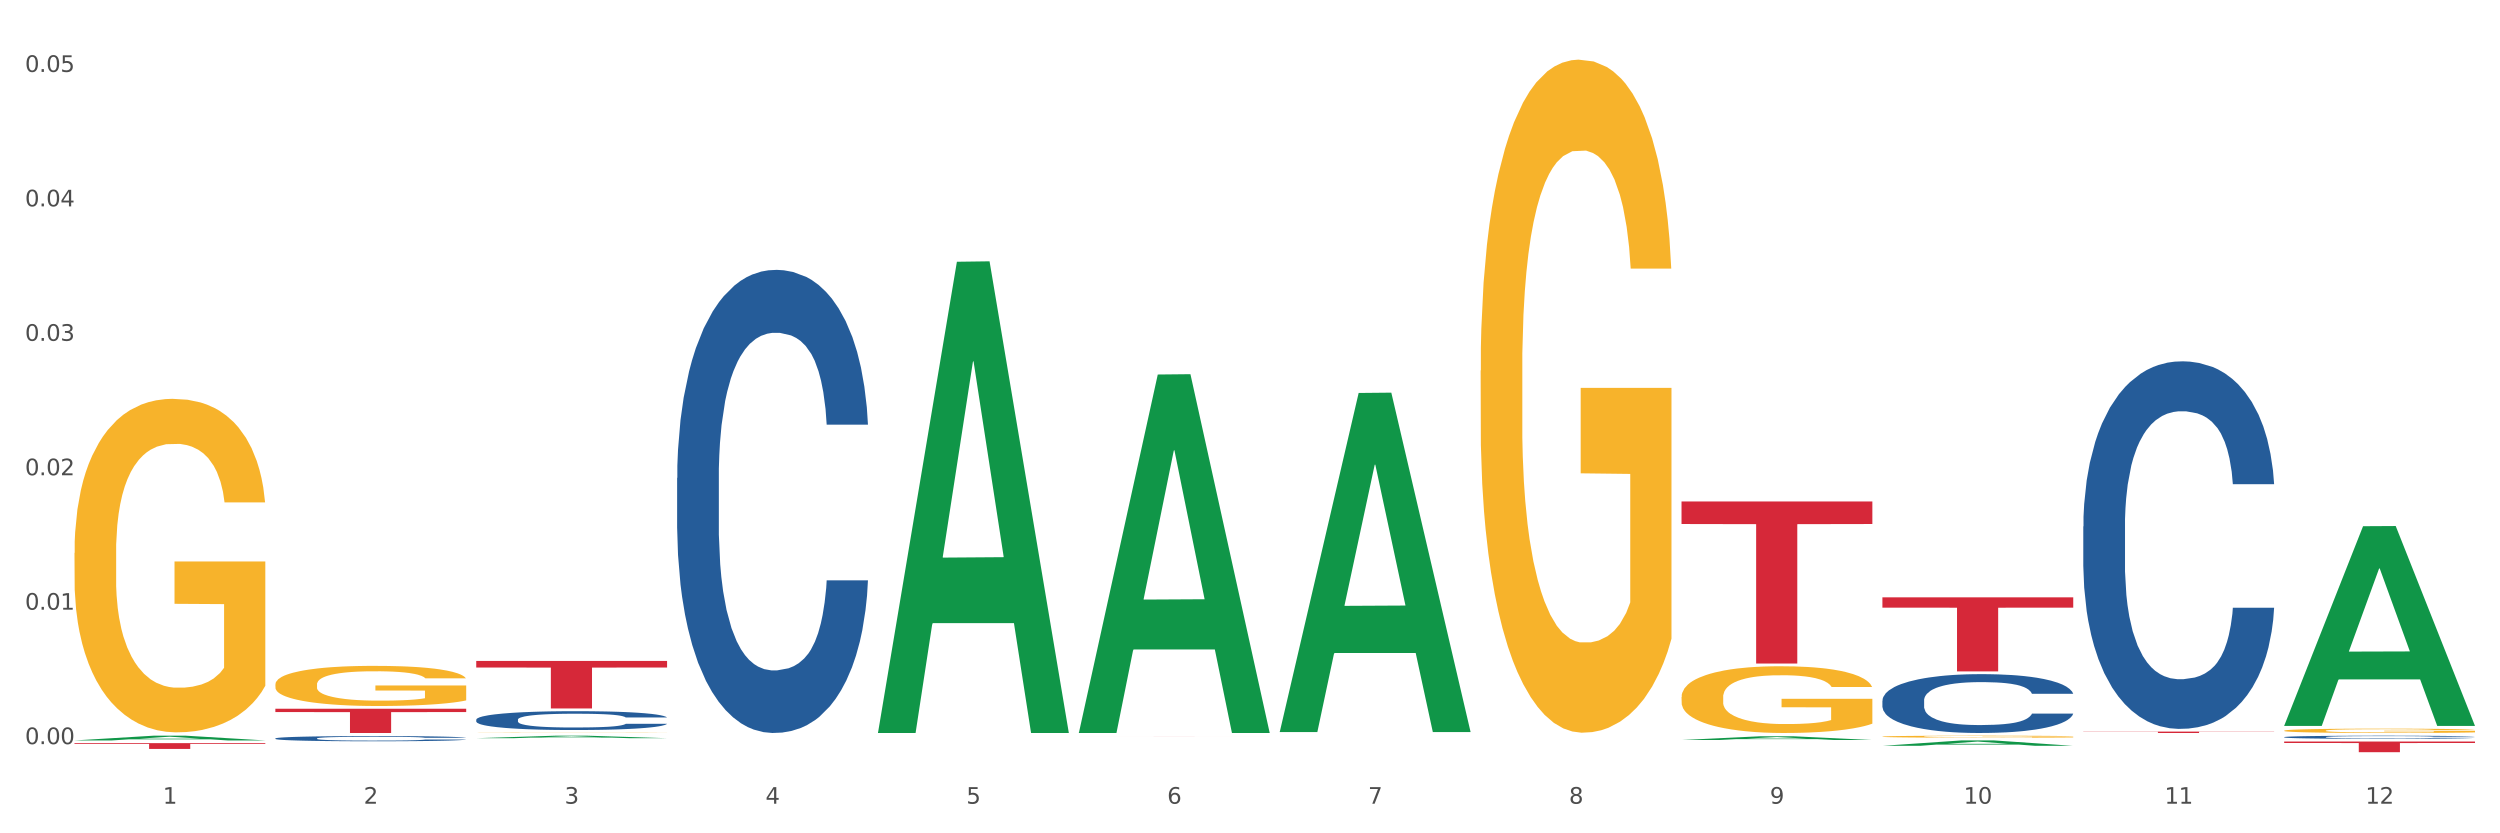
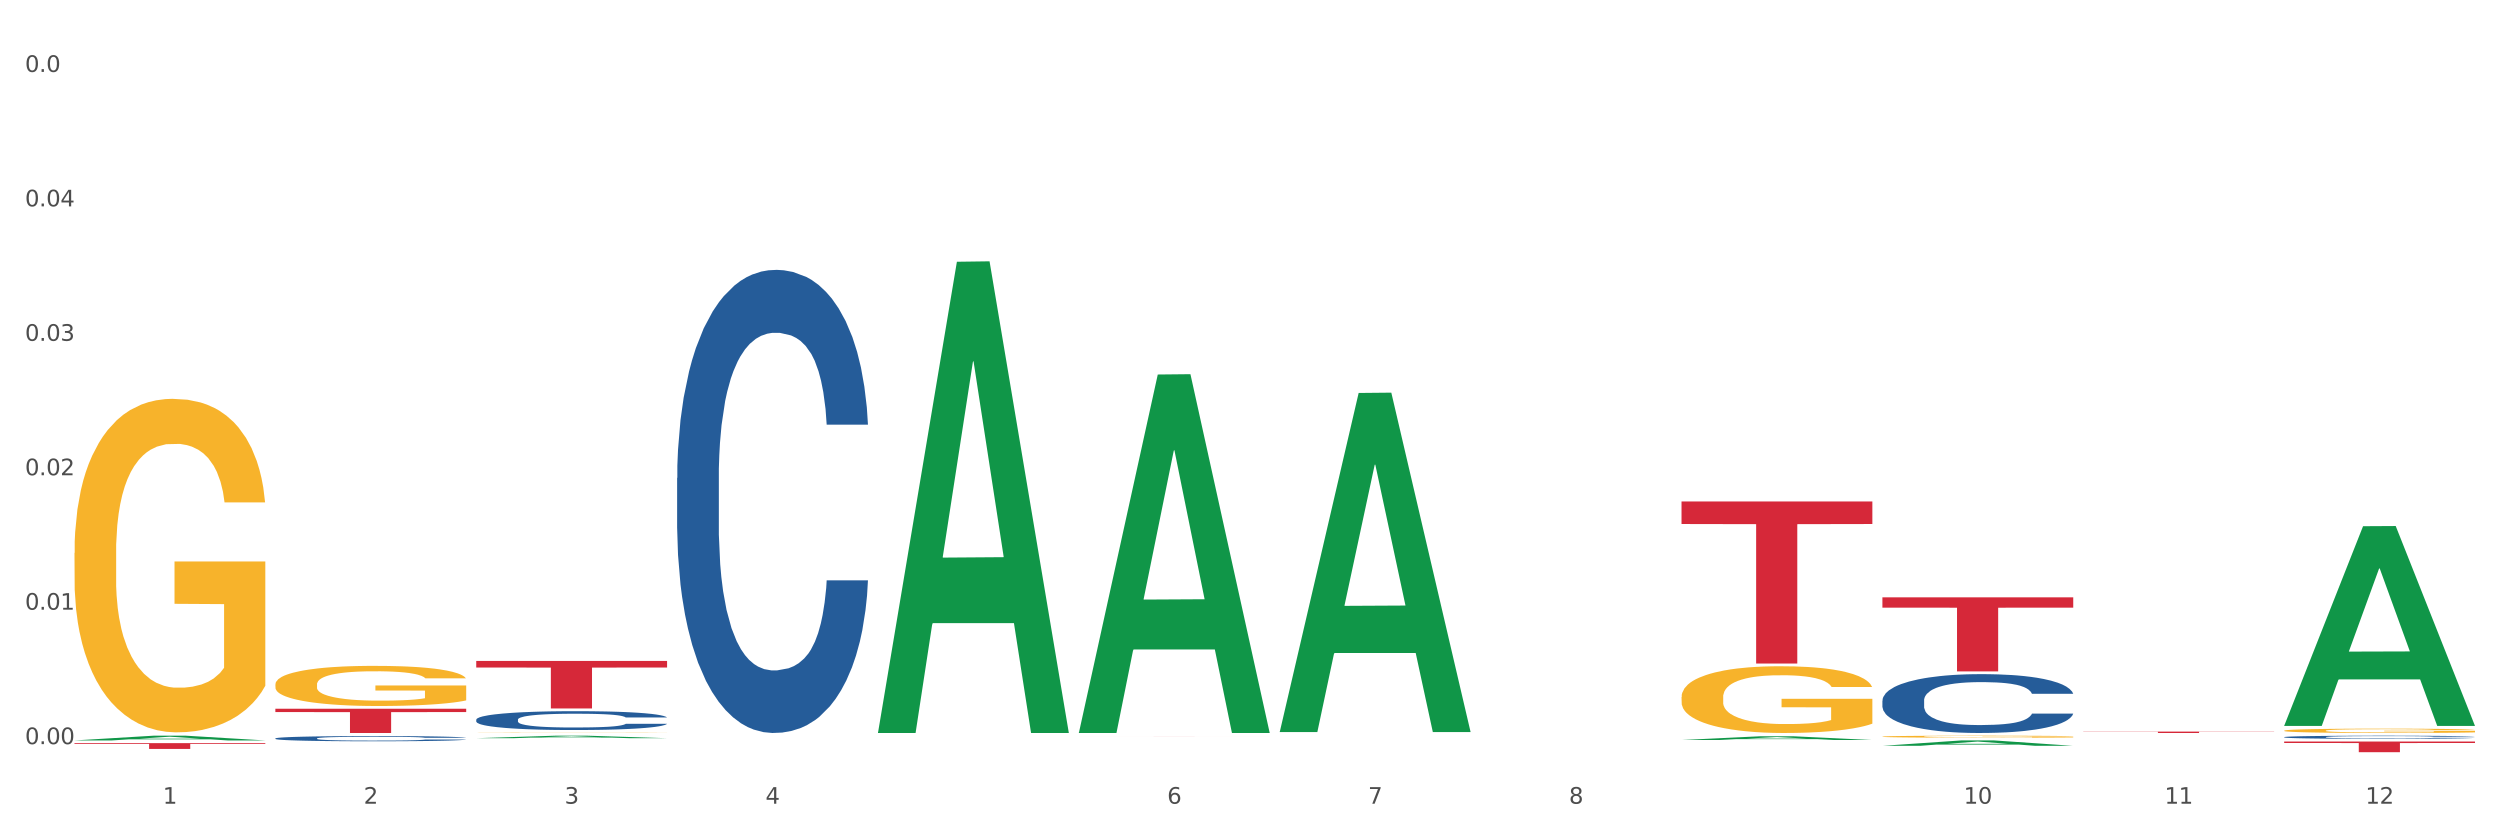
<svg xmlns="http://www.w3.org/2000/svg" xmlns:xlink="http://www.w3.org/1999/xlink" width="1080pt" height="360pt" viewBox="0 0 1080 360" version="1.1">
  <rect x="0" y="0" width="1080" height="360" fill="#333333" stroke="none" />
  <defs>
    <style type="text/css">*{stroke-linejoin: round; stroke-linecap: butt}</style>
  </defs>
  <g id="figure_1">
    <g id="patch_1">
      <path d="M 0 360  L 1080 360  L 1080 0  L 0 0  z " style="fill: #ffffff; stroke: #ffffff; stroke-linejoin: miter" />
    </g>
    <g id="axes_1">
      <g id="matplotlib.axis_1">
        <g id="xtick_1">
          <g id="text_1">
            <g style="fill: #4d4d4d" transform="translate(70.342 347.204) scale(0.096 -0.096)">
              <defs>
                <path id="DejaVuSans-31" d="M 794 531  L 1825 531  L 1825 4091  L 703 3866  L 703 4441  L 1819 4666  L 2450 4666  L 2450 531  L 3481 531  L 3481 0  L 794 0  L 794 531  z " transform="scale(0.016)" />
              </defs>
              <use xlink:href="#DejaVuSans-31" />
            </g>
          </g>
        </g>
        <g id="xtick_2">
          <g id="text_2">
            <g style="fill: #4d4d4d" transform="translate(157.122 347.204) scale(0.096 -0.096)">
              <defs>
                <path id="DejaVuSans-32" d="M 1228 531  L 3431 531  L 3431 0  L 469 0  L 469 531  Q 828 903 1448 1529  Q 2069 2156 2228 2338  Q 2531 2678 2651 2914  Q 2772 3150 2772 3378  Q 2772 3750 2511 3984  Q 2250 4219 1831 4219  Q 1534 4219 1204 4116  Q 875 4013 500 3803  L 500 4441  Q 881 4594 1212 4672  Q 1544 4750 1819 4750  Q 2544 4750 2975 4387  Q 3406 4025 3406 3419  Q 3406 3131 3298 2873  Q 3191 2616 2906 2266  Q 2828 2175 2409 1742  Q 1991 1309 1228 531  z " transform="scale(0.016)" />
              </defs>
              <use xlink:href="#DejaVuSans-32" />
            </g>
          </g>
        </g>
        <g id="xtick_3">
          <g id="text_3">
            <g style="fill: #4d4d4d" transform="translate(243.902 347.204) scale(0.096 -0.096)">
              <defs>
                <path id="DejaVuSans-33" d="M 2597 2516  Q 3050 2419 3304 2112  Q 3559 1806 3559 1356  Q 3559 666 3084 287  Q 2609 -91 1734 -91  Q 1441 -91 1130 -33  Q 819 25 488 141  L 488 750  Q 750 597 1062 519  Q 1375 441 1716 441  Q 2309 441 2620 675  Q 2931 909 2931 1356  Q 2931 1769 2642 2001  Q 2353 2234 1838 2234  L 1294 2234  L 1294 2753  L 1863 2753  Q 2328 2753 2575 2939  Q 2822 3125 2822 3475  Q 2822 3834 2567 4026  Q 2313 4219 1838 4219  Q 1578 4219 1281 4162  Q 984 4106 628 3988  L 628 4550  Q 988 4650 1302 4700  Q 1616 4750 1894 4750  Q 2613 4750 3031 4423  Q 3450 4097 3450 3541  Q 3450 3153 3228 2886  Q 3006 2619 2597 2516  z " transform="scale(0.016)" />
              </defs>
              <use xlink:href="#DejaVuSans-33" />
            </g>
          </g>
        </g>
        <g id="xtick_4">
          <g id="text_4">
            <g style="fill: #4d4d4d" transform="translate(330.683 347.204) scale(0.096 -0.096)">
              <defs>
                <path id="DejaVuSans-34" d="M 2419 4116  L 825 1625  L 2419 1625  L 2419 4116  z M 2253 4666  L 3047 4666  L 3047 1625  L 3713 1625  L 3713 1100  L 3047 1100  L 3047 0  L 2419 0  L 2419 1100  L 313 1100  L 313 1709  L 2253 4666  z " transform="scale(0.016)" />
              </defs>
              <use xlink:href="#DejaVuSans-34" />
            </g>
          </g>
        </g>
        <g id="xtick_5">
          <g id="text_5">
            <g style="fill: #4d4d4d" transform="translate(417.463 347.204) scale(0.096 -0.096)">
              <defs>
-                 <path id="DejaVuSans-35" d="M 691 4666  L 3169 4666  L 3169 4134  L 1269 4134  L 1269 2991  Q 1406 3038 1543 3061  Q 1681 3084 1819 3084  Q 2600 3084 3056 2656  Q 3513 2228 3513 1497  Q 3513 744 3044 326  Q 2575 -91 1722 -91  Q 1428 -91 1123 -41  Q 819 9 494 109  L 494 744  Q 775 591 1075 516  Q 1375 441 1709 441  Q 2250 441 2565 725  Q 2881 1009 2881 1497  Q 2881 1984 2565 2268  Q 2250 2553 1709 2553  Q 1456 2553 1204 2497  Q 953 2441 691 2322  L 691 4666  z " transform="scale(0.016)" />
-               </defs>
+                 </defs>
              <use xlink:href="#DejaVuSans-35" />
            </g>
          </g>
        </g>
        <g id="xtick_6">
          <g id="text_6">
            <g style="fill: #4d4d4d" transform="translate(504.243 347.204) scale(0.096 -0.096)">
              <defs>
                <path id="DejaVuSans-36" d="M 2113 2584  Q 1688 2584 1439 2293  Q 1191 2003 1191 1497  Q 1191 994 1439 701  Q 1688 409 2113 409  Q 2538 409 2786 701  Q 3034 994 3034 1497  Q 3034 2003 2786 2293  Q 2538 2584 2113 2584  z M 3366 4563  L 3366 3988  Q 3128 4100 2886 4159  Q 2644 4219 2406 4219  Q 1781 4219 1451 3797  Q 1122 3375 1075 2522  Q 1259 2794 1537 2939  Q 1816 3084 2150 3084  Q 2853 3084 3261 2657  Q 3669 2231 3669 1497  Q 3669 778 3244 343  Q 2819 -91 2113 -91  Q 1303 -91 875 529  Q 447 1150 447 2328  Q 447 3434 972 4092  Q 1497 4750 2381 4750  Q 2619 4750 2861 4703  Q 3103 4656 3366 4563  z " transform="scale(0.016)" />
              </defs>
              <use xlink:href="#DejaVuSans-36" />
            </g>
          </g>
        </g>
        <g id="xtick_7">
          <g id="text_7">
            <g style="fill: #4d4d4d" transform="translate(591.024 347.204) scale(0.096 -0.096)">
              <defs>
                <path id="DejaVuSans-37" d="M 525 4666  L 3525 4666  L 3525 4397  L 1831 0  L 1172 0  L 2766 4134  L 525 4134  L 525 4666  z " transform="scale(0.016)" />
              </defs>
              <use xlink:href="#DejaVuSans-37" />
            </g>
          </g>
        </g>
        <g id="xtick_8">
          <g id="text_8">
            <g style="fill: #4d4d4d" transform="translate(677.804 347.204) scale(0.096 -0.096)">
              <defs>
                <path id="DejaVuSans-38" d="M 2034 2216  Q 1584 2216 1326 1975  Q 1069 1734 1069 1313  Q 1069 891 1326 650  Q 1584 409 2034 409  Q 2484 409 2743 651  Q 3003 894 3003 1313  Q 3003 1734 2745 1975  Q 2488 2216 2034 2216  z M 1403 2484  Q 997 2584 770 2862  Q 544 3141 544 3541  Q 544 4100 942 4425  Q 1341 4750 2034 4750  Q 2731 4750 3128 4425  Q 3525 4100 3525 3541  Q 3525 3141 3298 2862  Q 3072 2584 2669 2484  Q 3125 2378 3379 2068  Q 3634 1759 3634 1313  Q 3634 634 3220 271  Q 2806 -91 2034 -91  Q 1263 -91 848 271  Q 434 634 434 1313  Q 434 1759 690 2068  Q 947 2378 1403 2484  z M 1172 3481  Q 1172 3119 1398 2916  Q 1625 2713 2034 2713  Q 2441 2713 2670 2916  Q 2900 3119 2900 3481  Q 2900 3844 2670 4047  Q 2441 4250 2034 4250  Q 1625 4250 1398 4047  Q 1172 3844 1172 3481  z " transform="scale(0.016)" />
              </defs>
              <use xlink:href="#DejaVuSans-38" />
            </g>
          </g>
        </g>
        <g id="xtick_9">
          <g id="text_9">
            <g style="fill: #4d4d4d" transform="translate(764.584 347.204) scale(0.096 -0.096)">
              <defs>
-                 <path id="DejaVuSans-39" d="M 703 97  L 703 672  Q 941 559 1184 500  Q 1428 441 1663 441  Q 2288 441 2617 861  Q 2947 1281 2994 2138  Q 2813 1869 2534 1725  Q 2256 1581 1919 1581  Q 1219 1581 811 2004  Q 403 2428 403 3163  Q 403 3881 828 4315  Q 1253 4750 1959 4750  Q 2769 4750 3195 4129  Q 3622 3509 3622 2328  Q 3622 1225 3098 567  Q 2575 -91 1691 -91  Q 1453 -91 1209 -44  Q 966 3 703 97  z M 1959 2075  Q 2384 2075 2632 2365  Q 2881 2656 2881 3163  Q 2881 3666 2632 3958  Q 2384 4250 1959 4250  Q 1534 4250 1286 3958  Q 1038 3666 1038 3163  Q 1038 2656 1286 2365  Q 1534 2075 1959 2075  z " transform="scale(0.016)" />
-               </defs>
+                 </defs>
              <use xlink:href="#DejaVuSans-39" />
            </g>
          </g>
        </g>
        <g id="xtick_10">
          <g id="text_10">
            <g style="fill: #4d4d4d" transform="translate(848.311 347.204) scale(0.096 -0.096)">
              <defs>
                <path id="DejaVuSans-30" d="M 2034 4250  Q 1547 4250 1301 3770  Q 1056 3291 1056 2328  Q 1056 1369 1301 889  Q 1547 409 2034 409  Q 2525 409 2770 889  Q 3016 1369 3016 2328  Q 3016 3291 2770 3770  Q 2525 4250 2034 4250  z M 2034 4750  Q 2819 4750 3233 4129  Q 3647 3509 3647 2328  Q 3647 1150 3233 529  Q 2819 -91 2034 -91  Q 1250 -91 836 529  Q 422 1150 422 2328  Q 422 3509 836 4129  Q 1250 4750 2034 4750  z " transform="scale(0.016)" />
              </defs>
              <use xlink:href="#DejaVuSans-31" />
              <use xlink:href="#DejaVuSans-30" transform="translate(63.623 0)" />
            </g>
          </g>
        </g>
        <g id="xtick_11">
          <g id="text_11">
            <g style="fill: #4d4d4d" transform="translate(935.091 347.204) scale(0.096 -0.096)">
              <use xlink:href="#DejaVuSans-31" />
              <use xlink:href="#DejaVuSans-31" transform="translate(63.623 0)" />
            </g>
          </g>
        </g>
        <g id="xtick_12">
          <g id="text_12">
            <g style="fill: #4d4d4d" transform="translate(1021.871 347.204) scale(0.096 -0.096)">
              <use xlink:href="#DejaVuSans-31" />
              <use xlink:href="#DejaVuSans-32" transform="translate(63.623 0)" />
            </g>
          </g>
        </g>
        <g id="xtick_13" />
        <g id="xtick_14" />
        <g id="xtick_15" />
        <g id="xtick_16" />
        <g id="xtick_17" />
        <g id="xtick_18" />
        <g id="xtick_19" />
        <g id="xtick_20" />
        <g id="xtick_21" />
        <g id="xtick_22" />
        <g id="xtick_23" />
      </g>
      <g id="matplotlib.axis_2">
        <g id="ytick_1">
          <g id="text_13">
            <g style="fill: #4d4d4d" transform="translate(10.8 321.467) scale(0.096 -0.096)">
              <defs>
                <path id="DejaVuSans-2e" d="M 684 794  L 1344 794  L 1344 0  L 684 0  L 684 794  z " transform="scale(0.016)" />
              </defs>
              <use xlink:href="#DejaVuSans-30" />
              <use xlink:href="#DejaVuSans-2e" transform="translate(63.623 0)" />
              <use xlink:href="#DejaVuSans-30" transform="translate(95.41 0)" />
              <use xlink:href="#DejaVuSans-30" transform="translate(159.033 0)" />
            </g>
          </g>
        </g>
        <g id="ytick_2">
          <g id="text_14">
            <g style="fill: #4d4d4d" transform="translate(10.8 263.388) scale(0.096 -0.096)">
              <use xlink:href="#DejaVuSans-30" />
              <use xlink:href="#DejaVuSans-2e" transform="translate(63.623 0)" />
              <use xlink:href="#DejaVuSans-30" transform="translate(95.41 0)" />
              <use xlink:href="#DejaVuSans-31" transform="translate(159.033 0)" />
            </g>
          </g>
        </g>
        <g id="ytick_3">
          <g id="text_15">
            <g style="fill: #4d4d4d" transform="translate(10.8 205.309) scale(0.096 -0.096)">
              <use xlink:href="#DejaVuSans-30" />
              <use xlink:href="#DejaVuSans-2e" transform="translate(63.623 0)" />
              <use xlink:href="#DejaVuSans-30" transform="translate(95.41 0)" />
              <use xlink:href="#DejaVuSans-32" transform="translate(159.033 0)" />
            </g>
          </g>
        </g>
        <g id="ytick_4">
          <g id="text_16">
            <g style="fill: #4d4d4d" transform="translate(10.8 147.23) scale(0.096 -0.096)">
              <use xlink:href="#DejaVuSans-30" />
              <use xlink:href="#DejaVuSans-2e" transform="translate(63.623 0)" />
              <use xlink:href="#DejaVuSans-30" transform="translate(95.41 0)" />
              <use xlink:href="#DejaVuSans-33" transform="translate(159.033 0)" />
            </g>
          </g>
        </g>
        <g id="ytick_5">
          <g id="text_17">
            <g style="fill: #4d4d4d" transform="translate(10.8 89.15) scale(0.096 -0.096)">
              <use xlink:href="#DejaVuSans-30" />
              <use xlink:href="#DejaVuSans-2e" transform="translate(63.623 0)" />
              <use xlink:href="#DejaVuSans-30" transform="translate(95.41 0)" />
              <use xlink:href="#DejaVuSans-34" transform="translate(159.033 0)" />
            </g>
          </g>
        </g>
        <g id="ytick_6">
          <g id="text_18">
            <g style="fill: #4d4d4d" transform="translate(10.8 31.071) scale(0.096 -0.096)">
              <use xlink:href="#DejaVuSans-30" />
              <use xlink:href="#DejaVuSans-2e" transform="translate(63.623 0)" />
              <use xlink:href="#DejaVuSans-30" transform="translate(95.41 0)" />
              <use xlink:href="#DejaVuSans-35" transform="translate(159.033 0)" />
            </g>
          </g>
        </g>
        <g id="ytick_7" />
        <g id="ytick_8" />
        <g id="ytick_9" />
        <g id="ytick_10" />
        <g id="ytick_11" />
      </g>
      <g id="PolyCollection_1">
        <path d="M 32.175 319.867  L 32.26 319.865  L 66.256 317.822  L 80.365 317.82  L 114.616 319.87  L 98.298 319.87  L 90.904 319.393  L 55.803 319.393  L 55.548 319.401  L 48.408 319.87  L 32.175 319.87  L 32.175 319.867  L 60.222 319.108  L 86.484 319.106  L 73.481 318.257  L 73.311 318.253  L 73.141 318.259  L 60.137 319.106  L 60.222 319.108  L 32.175 319.867  z " clip-path="url(#p406fcdecc6)" style="fill: #109648" />
        <path d="M 292.516 206.476  L 292.613 206.293  L 292.613 201.177  L 292.906 194.234  L 293.978 181.444  L 295.342 171.76  L 297.681 160.432  L 298.948 155.681  L 300.604 150.383  L 304.015 141.795  L 307.913 134.486  L 310.641 130.467  L 312.688 127.909  L 317.268 123.341  L 319.899 121.331  L 322.628 119.687  L 324.966 118.59  L 328.864 117.311  L 331.983 116.763  L 335.588 116.581  L 338.609 116.763  L 342.604 117.494  L 348.451 119.687  L 350.693 120.966  L 353.714 123.158  L 356.832 126.082  L 359.366 129.005  L 362.289 133.207  L 365.31 138.689  L 368.233 145.632  L 370.28 152.027  L 371.936 158.787  L 373.398 167.009  L 374.47 175.962  L 374.957 183.454  L 357.124 183.454  L 356.637 176.693  L 355.663 169.385  L 354.688 164.451  L 353.616 160.432  L 351.96 155.864  L 350.498 152.941  L 348.062 149.469  L 345.82 147.276  L 343.969 145.997  L 341.727 144.901  L 336.952 143.805  L 333.542 143.805  L 331.398 144.17  L 328.767 145.084  L 326.525 146.363  L 323.894 148.555  L 321.848 150.931  L 319.802 154.037  L 318.632 156.229  L 316.878 160.249  L 315.709 163.538  L 314.15 169.202  L 313.273 173.222  L 311.713 183.636  L 311.031 191.31  L 310.739 196.609  L 310.544 202.456  L 310.544 230.959  L 311.129 243.749  L 311.616 249.231  L 312.395 255.443  L 313.857 263.482  L 316.001 271.339  L 318.242 277.003  L 320.094 280.475  L 321.848 283.033  L 323.602 285.042  L 325.746 286.87  L 327.5 287.966  L 330.131 289.062  L 333.249 289.61  L 335.686 289.61  L 340.655 288.697  L 342.897 287.783  L 345.041 286.504  L 347.379 284.494  L 349.231 282.302  L 350.303 280.657  L 352.057 277.186  L 353.421 273.531  L 354.591 269.329  L 355.37 265.675  L 356.247 260.193  L 356.929 253.981  L 357.124 250.692  L 374.957 250.692  L 374.568 257.27  L 373.885 263.665  L 372.521 272.252  L 371.449 277.186  L 369.793 283.215  L 368.038 288.331  L 365.602 293.995  L 363.361 298.198  L 361.022 301.852  L 358.489 305.141  L 353.908 309.709  L 352.252 310.988  L 348.744 313.18  L 346.015 314.459  L 342.02 315.738  L 337.927 316.469  L 333.639 316.652  L 329.839 316.286  L 325.648 315.19  L 323.017 314.094  L 320.094 312.449  L 316.683 309.891  L 313.467 306.785  L 310.447 303.131  L 307.621 298.929  L 304.989 294.178  L 301.579 286.321  L 299.045 278.647  L 297.194 271.522  L 295.927 265.492  L 294.66 257.818  L 293.978 252.519  L 292.906 239.729  L 292.516 227.853  L 292.516 206.476  z " clip-path="url(#p406fcdecc6)" style="fill: #255c99" />
        <path d="M 813.198 302.65  L 813.295 302.627  L 813.295 301.977  L 813.588 301.094  L 814.66 299.469  L 816.024 298.238  L 818.363 296.798  L 819.63 296.195  L 821.286 295.521  L 824.697 294.43  L 828.595 293.501  L 831.323 292.99  L 833.37 292.665  L 837.95 292.085  L 840.581 291.829  L 843.31 291.62  L 845.648 291.481  L 849.546 291.318  L 852.665 291.249  L 856.27 291.226  L 859.291 291.249  L 863.286 291.342  L 869.133 291.62  L 871.375 291.783  L 874.396 292.062  L 877.514 292.433  L 880.048 292.805  L 882.971 293.339  L 885.992 294.035  L 888.915 294.918  L 890.962 295.73  L 892.618 296.589  L 894.08 297.634  L 895.152 298.772  L 895.639 299.724  L 877.806 299.724  L 877.319 298.865  L 876.345 297.936  L 875.37 297.309  L 874.298 296.798  L 872.642 296.218  L 871.18 295.846  L 868.744 295.405  L 866.502 295.127  L 864.651 294.964  L 862.409 294.825  L 857.634 294.685  L 854.224 294.685  L 852.08 294.732  L 849.449 294.848  L 847.207 295.01  L 844.576 295.289  L 842.53 295.591  L 840.484 295.986  L 839.314 296.264  L 837.56 296.775  L 836.391 297.193  L 834.832 297.913  L 833.955 298.424  L 832.395 299.747  L 831.713 300.723  L 831.421 301.396  L 831.226 302.139  L 831.226 305.762  L 831.811 307.387  L 832.298 308.084  L 833.077 308.873  L 834.539 309.895  L 836.683 310.893  L 838.924 311.613  L 840.776 312.054  L 842.53 312.379  L 844.284 312.635  L 846.428 312.867  L 848.182 313.006  L 850.813 313.146  L 853.931 313.215  L 856.368 313.215  L 861.338 313.099  L 863.579 312.983  L 865.723 312.82  L 868.061 312.565  L 869.913 312.286  L 870.985 312.077  L 872.739 311.636  L 874.103 311.172  L 875.273 310.638  L 876.052 310.173  L 876.929 309.477  L 877.611 308.687  L 877.806 308.269  L 895.639 308.269  L 895.25 309.105  L 894.567 309.918  L 893.203 311.009  L 892.131 311.636  L 890.475 312.403  L 888.72 313.053  L 886.284 313.773  L 884.043 314.307  L 881.704 314.771  L 879.171 315.189  L 874.59 315.769  L 872.934 315.932  L 869.426 316.211  L 866.697 316.373  L 862.702 316.536  L 858.609 316.629  L 854.321 316.652  L 850.521 316.605  L 846.33 316.466  L 843.699 316.327  L 840.776 316.118  L 837.365 315.793  L 834.149 315.398  L 831.129 314.934  L 828.303 314.399  L 825.671 313.796  L 822.261 312.797  L 819.727 311.822  L 817.876 310.916  L 816.609 310.15  L 815.342 309.175  L 814.66 308.502  L 813.588 306.876  L 813.198 305.367  L 813.198 302.65  z " clip-path="url(#p406fcdecc6)" style="fill: #255c99" />
-         <path d="M 899.978 227.439  L 900.076 227.294  L 900.076 223.233  L 900.368 217.722  L 901.44 207.57  L 902.804 199.884  L 905.143 190.892  L 906.41 187.122  L 908.067 182.916  L 911.477 176.1  L 915.375 170.299  L 918.104 167.108  L 920.15 165.078  L 924.73 161.452  L 927.361 159.857  L 930.09 158.552  L 932.429 157.682  L 936.327 156.666  L 939.445 156.231  L 943.051 156.086  L 946.071 156.231  L 950.067 156.811  L 955.914 158.552  L 958.155 159.567  L 961.176 161.307  L 964.294 163.628  L 966.828 165.948  L 969.751 169.284  L 972.772 173.634  L 975.696 179.145  L 977.742 184.221  L 979.399 189.587  L 980.86 196.113  L 981.932 203.22  L 982.42 209.166  L 964.587 209.166  L 964.099 203.8  L 963.125 197.999  L 962.15 194.083  L 961.078 190.892  L 959.422 187.267  L 957.96 184.946  L 955.524 182.191  L 953.283 180.451  L 951.431 179.435  L 949.19 178.565  L 944.415 177.695  L 941.004 177.695  L 938.86 177.985  L 936.229 178.71  L 933.988 179.725  L 931.357 181.466  L 929.31 183.351  L 927.264 185.817  L 926.095 187.557  L 924.34 190.747  L 923.171 193.358  L 921.612 197.854  L 920.735 201.044  L 919.176 209.311  L 918.494 215.402  L 918.201 219.608  L 918.006 224.248  L 918.006 246.872  L 918.591 257.024  L 919.078 261.375  L 919.858 266.306  L 921.32 272.687  L 923.463 278.923  L 925.705 283.419  L 927.556 286.174  L 929.31 288.205  L 931.064 289.8  L 933.208 291.25  L 934.962 292.12  L 937.593 292.991  L 940.712 293.426  L 943.148 293.426  L 948.118 292.701  L 950.359 291.975  L 952.503 290.96  L 954.842 289.365  L 956.693 287.625  L 957.765 286.319  L 959.519 283.564  L 960.884 280.663  L 962.053 277.328  L 962.833 274.427  L 963.71 270.077  L 964.392 265.146  L 964.587 262.535  L 982.42 262.535  L 982.03 267.756  L 981.348 272.832  L 979.983 279.648  L 978.912 283.564  L 977.255 288.35  L 975.501 292.41  L 973.065 296.906  L 970.823 300.242  L 968.485 303.142  L 965.951 305.753  L 961.371 309.379  L 959.714 310.394  L 956.206 312.134  L 953.477 313.149  L 949.482 314.164  L 945.389 314.744  L 941.102 314.889  L 937.301 314.599  L 933.111 313.729  L 930.48 312.859  L 927.556 311.554  L 924.146 309.524  L 920.93 307.058  L 917.909 304.158  L 915.083 300.822  L 912.452 297.051  L 909.041 290.815  L 906.507 284.724  L 904.656 279.068  L 903.389 274.282  L 902.122 268.191  L 901.44 263.985  L 900.368 253.834  L 899.978 244.407  L 899.978 227.439  z " clip-path="url(#p406fcdecc6)" style="fill: #255c99" />
        <path d="M 986.759 318.431  L 986.856 318.429  L 986.856 318.395  L 987.148 318.348  L 988.22 318.261  L 989.585 318.195  L 991.923 318.118  L 993.19 318.086  L 994.847 318.05  L 998.258 317.991  L 1002.156 317.942  L 1004.884 317.914  L 1006.93 317.897  L 1011.511 317.866  L 1014.142 317.852  L 1016.87 317.841  L 1019.209 317.834  L 1023.107 317.825  L 1026.225 317.821  L 1029.831 317.82  L 1032.852 317.821  L 1036.847 317.826  L 1042.694 317.841  L 1044.935 317.85  L 1047.956 317.865  L 1051.075 317.885  L 1053.608 317.904  L 1056.532 317.933  L 1059.553 317.97  L 1062.476 318.017  L 1064.522 318.061  L 1066.179 318.107  L 1067.641 318.163  L 1068.713 318.223  L 1069.2 318.274  L 1051.367 318.274  L 1050.88 318.228  L 1049.905 318.179  L 1048.931 318.145  L 1047.859 318.118  L 1046.202 318.087  L 1044.74 318.067  L 1042.304 318.043  L 1040.063 318.029  L 1038.211 318.02  L 1035.97 318.012  L 1031.195 318.005  L 1027.784 318.005  L 1025.641 318.007  L 1023.009 318.014  L 1020.768 318.022  L 1018.137 318.037  L 1016.091 318.053  L 1014.044 318.075  L 1012.875 318.089  L 1011.121 318.117  L 1009.951 318.139  L 1008.392 318.178  L 1007.515 318.205  L 1005.956 318.276  L 1005.274 318.328  L 1004.982 318.364  L 1004.787 318.403  L 1004.787 318.597  L 1005.371 318.684  L 1005.859 318.721  L 1006.638 318.763  L 1008.1 318.818  L 1010.244 318.871  L 1012.485 318.91  L 1014.337 318.933  L 1016.091 318.951  L 1017.845 318.964  L 1019.989 318.977  L 1021.743 318.984  L 1024.374 318.992  L 1027.492 318.995  L 1029.928 318.995  L 1034.898 318.989  L 1037.139 318.983  L 1039.283 318.974  L 1041.622 318.961  L 1043.474 318.946  L 1044.546 318.935  L 1046.3 318.911  L 1047.664 318.886  L 1048.833 318.858  L 1049.613 318.833  L 1050.49 318.796  L 1051.172 318.753  L 1051.367 318.731  L 1069.2 318.731  L 1068.81 318.776  L 1068.128 318.819  L 1066.764 318.877  L 1065.692 318.911  L 1064.035 318.952  L 1062.281 318.987  L 1059.845 319.025  L 1057.604 319.054  L 1055.265 319.079  L 1052.731 319.101  L 1048.151 319.132  L 1046.495 319.141  L 1042.986 319.155  L 1040.258 319.164  L 1036.262 319.173  L 1032.17 319.178  L 1027.882 319.179  L 1024.081 319.177  L 1019.891 319.169  L 1017.26 319.162  L 1014.337 319.151  L 1010.926 319.133  L 1007.71 319.112  L 1004.689 319.087  L 1001.863 319.059  L 999.232 319.026  L 995.821 318.973  L 993.288 318.921  L 991.436 318.873  L 990.169 318.832  L 988.903 318.779  L 988.22 318.743  L 987.148 318.657  L 986.759 318.576  L 986.759 318.431  z " clip-path="url(#p406fcdecc6)" style="fill: #255c99" />
        <path d="M 32.175 238.873  L 32.272 238.742  L 32.272 234.005  L 32.467 229.925  L 33.44 220.056  L 34.9 211.897  L 35.971 207.555  L 37.042 204.002  L 38.307 200.449  L 39.864 196.764  L 42.687 191.369  L 44.439 188.605  L 46.58 185.71  L 50.474 181.499  L 53.296 179.131  L 56.216 177.157  L 60.986 174.788  L 64.1 173.735  L 67.41 172.946  L 71.4 172.42  L 74.418 172.288  L 81.036 172.683  L 86.682 173.867  L 89.407 174.788  L 92.911 176.367  L 94.76 177.42  L 97.778 179.526  L 100.892 182.289  L 103.034 184.658  L 106.246 189.132  L 108.679 193.606  L 110.918 199.133  L 112.086 202.949  L 112.962 206.502  L 113.74 210.581  L 114.519 217.029  L 96.999 217.029  L 96.318 212.423  L 95.247 208.081  L 93.69 203.87  L 92.327 201.238  L 89.991 197.948  L 87.85 195.843  L 85.611 194.264  L 82.886 192.948  L 80.744 192.29  L 77.727 191.764  L 71.79 191.895  L 67.799 192.948  L 65.074 194.264  L 63.322 195.448  L 61.764 196.764  L 60.012 198.606  L 57.968 201.37  L 56.508 203.87  L 55.048 207.028  L 53.88 210.186  L 52.81 213.871  L 51.934 217.819  L 51.252 221.898  L 50.668 226.899  L 50.182 235.189  L 50.182 253.217  L 50.376 257.296  L 50.863 262.692  L 51.447 266.771  L 52.42 271.64  L 53.296 274.93  L 54.951 279.667  L 56.8 283.615  L 58.26 286.115  L 59.72 288.22  L 62.251 291.115  L 65.074 293.484  L 67.507 294.932  L 70.816 296.248  L 73.055 296.774  L 75.002 297.037  L 79.771 297.037  L 83.178 296.642  L 86.974 295.721  L 89.894 294.537  L 92.327 293.089  L 95.052 290.721  L 96.804 288.484  L 96.804 260.981  L 75.391 260.849  L 75.391 242.558  L 114.616 242.558  L 114.616 296.248  L 112.962 299.011  L 111.112 301.511  L 109.166 303.748  L 106.246 306.512  L 102.742 309.144  L 99.627 310.986  L 96.318 312.565  L 92.424 314.012  L 87.363 315.328  L 84.248 315.855  L 80.355 316.25  L 75.78 316.381  L 71.79 316.118  L 67.896 315.46  L 63.808 314.276  L 59.818 312.565  L 56.8 310.854  L 53.783 308.749  L 50.571 305.985  L 48.04 303.354  L 46.094 300.985  L 43.952 297.958  L 41.616 294.01  L 39.864 290.458  L 38.307 286.773  L 36.652 282.036  L 35.484 277.956  L 34.316 272.824  L 33.635 269.008  L 32.856 263.086  L 32.272 254.796  L 32.175 238.873  z " clip-path="url(#p406fcdecc6)" style="fill: #f7b32b" />
        <path d="M 118.955 295.668  L 119.053 295.652  L 119.053 295.082  L 119.247 294.591  L 120.221 293.403  L 121.681 292.421  L 122.751 291.899  L 123.822 291.471  L 125.087 291.044  L 126.645 290.6  L 129.467 289.951  L 131.219 289.618  L 133.361 289.27  L 137.254 288.763  L 140.077 288.478  L 142.997 288.24  L 147.766 287.955  L 150.881 287.829  L 154.19 287.734  L 158.181 287.67  L 161.198 287.654  L 167.817 287.702  L 173.462 287.844  L 176.187 287.955  L 179.691 288.145  L 181.541 288.272  L 184.558 288.525  L 187.673 288.858  L 189.814 289.143  L 193.026 289.682  L 195.459 290.22  L 197.698 290.885  L 198.866 291.344  L 199.742 291.772  L 200.521 292.263  L 201.299 293.039  L 183.779 293.039  L 183.098 292.485  L 182.027 291.962  L 180.47 291.455  L 179.107 291.139  L 176.771 290.743  L 174.63 290.489  L 172.391 290.299  L 169.666 290.141  L 167.525 290.062  L 164.507 289.998  L 158.57 290.014  L 154.579 290.141  L 151.854 290.299  L 150.102 290.442  L 148.545 290.6  L 146.793 290.822  L 144.749 291.154  L 143.289 291.455  L 141.829 291.835  L 140.661 292.216  L 139.59 292.659  L 138.714 293.134  L 138.033 293.625  L 137.449 294.227  L 136.962 295.225  L 136.962 297.394  L 137.157 297.885  L 137.643 298.535  L 138.227 299.026  L 139.201 299.612  L 140.077 300.008  L 141.731 300.578  L 143.581 301.053  L 145.041 301.354  L 146.501 301.607  L 149.031 301.956  L 151.854 302.241  L 154.287 302.415  L 157.597 302.573  L 159.835 302.637  L 161.782 302.668  L 166.551 302.668  L 169.958 302.621  L 173.754 302.51  L 176.674 302.367  L 179.107 302.193  L 181.833 301.908  L 183.585 301.639  L 183.585 298.329  L 162.171 298.313  L 162.171 296.112  L 201.397 296.112  L 201.397 302.573  L 199.742 302.906  L 197.893 303.207  L 195.946 303.476  L 193.026 303.809  L 189.522 304.125  L 186.407 304.347  L 183.098 304.537  L 179.205 304.711  L 174.143 304.87  L 171.029 304.933  L 167.135 304.981  L 162.561 304.996  L 158.57 304.965  L 154.677 304.886  L 150.589 304.743  L 146.598 304.537  L 143.581 304.331  L 140.563 304.078  L 137.351 303.745  L 134.821 303.429  L 132.874 303.143  L 130.733 302.779  L 128.397 302.304  L 126.645 301.876  L 125.087 301.433  L 123.433 300.863  L 122.265 300.372  L 121.097 299.754  L 120.415 299.295  L 119.637 298.582  L 119.053 297.584  L 118.955 295.668  z " clip-path="url(#p406fcdecc6)" style="fill: #f7b32b" />
        <path d="M 205.736 316.593  L 205.833 316.593  L 205.833 316.589  L 206.028 316.586  L 207.001 316.579  L 208.461 316.572  L 209.532 316.569  L 210.602 316.566  L 211.868 316.564  L 213.425 316.561  L 216.248 316.557  L 218 316.555  L 220.141 316.553  L 224.034 316.549  L 226.857 316.548  L 229.777 316.546  L 234.546 316.544  L 237.661 316.543  L 240.97 316.543  L 244.961 316.542  L 247.978 316.542  L 254.597 316.543  L 260.242 316.544  L 262.968 316.544  L 266.472 316.545  L 268.321 316.546  L 271.338 316.548  L 274.453 316.55  L 276.594 316.552  L 279.806 316.555  L 282.24 316.559  L 284.478 316.563  L 285.646 316.566  L 286.522 316.568  L 287.301 316.571  L 288.08 316.576  L 270.56 316.576  L 269.878 316.573  L 268.808 316.57  L 267.25 316.566  L 265.888 316.564  L 263.552 316.562  L 261.41 316.56  L 259.172 316.559  L 256.446 316.558  L 254.305 316.558  L 251.288 316.557  L 245.35 316.557  L 241.36 316.558  L 238.634 316.559  L 236.882 316.56  L 235.325 316.561  L 233.573 316.562  L 231.529 316.564  L 230.069 316.566  L 228.609 316.569  L 227.441 316.571  L 226.37 316.574  L 225.494 316.577  L 224.813 316.58  L 224.229 316.584  L 223.742 316.59  L 223.742 316.604  L 223.937 316.607  L 224.424 316.611  L 225.008 316.614  L 225.981 316.618  L 226.857 316.62  L 228.512 316.624  L 230.361 316.627  L 231.821 316.629  L 233.281 316.63  L 235.812 316.633  L 238.634 316.634  L 241.068 316.636  L 244.377 316.637  L 246.616 316.637  L 248.562 316.637  L 253.332 316.637  L 256.738 316.637  L 260.534 316.636  L 263.454 316.635  L 265.888 316.634  L 268.613 316.632  L 270.365 316.631  L 270.365 316.61  L 248.952 316.61  L 248.952 316.596  L 288.177 316.596  L 288.177 316.637  L 286.522 316.639  L 284.673 316.641  L 282.726 316.642  L 279.806 316.644  L 276.302 316.646  L 273.188 316.648  L 269.878 316.649  L 265.985 316.65  L 260.924 316.651  L 257.809 316.651  L 253.916 316.652  L 249.341 316.652  L 245.35 316.652  L 241.457 316.651  L 237.369 316.65  L 233.378 316.649  L 230.361 316.648  L 227.344 316.646  L 224.132 316.644  L 221.601 316.642  L 219.654 316.64  L 217.513 316.638  L 215.177 316.635  L 213.425 316.632  L 211.868 316.629  L 210.213 316.626  L 209.045 316.623  L 207.877 316.619  L 207.196 316.616  L 206.417 316.611  L 205.833 316.605  L 205.736 316.593  z " clip-path="url(#p406fcdecc6)" style="fill: #f7b32b" />
-         <path d="M 639.637 160.127  L 639.735 159.862  L 639.735 150.302  L 639.929 142.07  L 640.903 122.154  L 642.363 105.69  L 643.433 96.927  L 644.504 89.757  L 645.769 82.587  L 647.327 75.152  L 650.149 64.264  L 651.901 58.688  L 654.043 52.846  L 657.936 44.348  L 660.759 39.568  L 663.679 35.585  L 668.448 30.805  L 671.563 28.681  L 674.872 27.087  L 678.863 26.025  L 681.88 25.759  L 688.499 26.556  L 694.144 28.946  L 696.869 30.805  L 700.373 33.992  L 702.223 36.116  L 705.24 40.365  L 708.355 45.941  L 710.496 50.721  L 713.708 59.75  L 716.141 68.778  L 718.38 79.932  L 719.548 87.632  L 720.424 94.802  L 721.203 103.034  L 721.981 116.046  L 704.461 116.046  L 703.78 106.752  L 702.709 97.989  L 701.152 89.491  L 699.789 84.18  L 697.453 77.542  L 695.312 73.293  L 693.073 70.106  L 690.348 67.451  L 688.207 66.123  L 685.189 65.061  L 679.252 65.326  L 675.261 67.451  L 672.536 70.106  L 670.784 72.496  L 669.227 75.152  L 667.475 78.869  L 665.431 84.446  L 663.971 89.491  L 662.511 95.865  L 661.343 102.238  L 660.272 109.673  L 659.396 117.64  L 658.715 125.872  L 658.131 135.962  L 657.644 152.692  L 657.644 189.072  L 657.839 197.304  L 658.325 208.192  L 658.909 216.424  L 659.883 226.249  L 660.759 232.888  L 662.413 242.448  L 664.263 250.414  L 665.723 255.46  L 667.183 259.708  L 669.713 265.551  L 672.536 270.33  L 674.969 273.251  L 678.279 275.907  L 680.517 276.969  L 682.464 277.5  L 687.233 277.5  L 690.64 276.704  L 694.436 274.845  L 697.356 272.455  L 699.789 269.534  L 702.515 264.754  L 704.267 260.24  L 704.267 204.74  L 682.853 204.474  L 682.853 167.563  L 722.079 167.563  L 722.079 275.907  L 720.424 281.483  L 718.575 286.529  L 716.628 291.043  L 713.708 296.62  L 710.204 301.931  L 707.089 305.648  L 703.78 308.835  L 699.887 311.756  L 694.825 314.412  L 691.711 315.474  L 687.817 316.27  L 683.243 316.536  L 679.252 316.005  L 675.359 314.677  L 671.271 312.287  L 667.28 308.835  L 664.263 305.383  L 661.245 301.134  L 658.033 295.558  L 655.503 290.247  L 653.556 285.467  L 651.415 279.359  L 649.079 271.393  L 647.327 264.223  L 645.769 256.787  L 644.115 247.228  L 642.947 238.996  L 641.779 228.639  L 641.097 220.938  L 640.319 208.989  L 639.735 192.259  L 639.637 160.127  z " clip-path="url(#p406fcdecc6)" style="fill: #f7b32b" />
        <path d="M 205.736 310.887  L 205.833 310.88  L 205.833 310.671  L 206.125 310.389  L 207.197 309.868  L 208.562 309.473  L 210.9 309.012  L 212.167 308.818  L 213.824 308.603  L 217.235 308.253  L 221.133 307.955  L 223.861 307.792  L 225.907 307.687  L 230.488 307.501  L 233.119 307.42  L 235.847 307.353  L 238.186 307.308  L 242.084 307.256  L 245.202 307.234  L 248.808 307.226  L 251.829 307.234  L 255.824 307.263  L 261.671 307.353  L 263.912 307.405  L 266.933 307.494  L 270.052 307.613  L 272.585 307.732  L 275.509 307.903  L 278.53 308.126  L 281.453 308.409  L 283.499 308.67  L 285.156 308.945  L 286.618 309.28  L 287.69 309.644  L 288.177 309.95  L 270.344 309.95  L 269.857 309.674  L 268.882 309.377  L 267.908 309.176  L 266.836 309.012  L 265.179 308.826  L 263.717 308.707  L 261.281 308.565  L 259.04 308.476  L 257.188 308.424  L 254.947 308.379  L 250.172 308.335  L 246.761 308.335  L 244.618 308.35  L 241.986 308.387  L 239.745 308.439  L 237.114 308.528  L 235.068 308.625  L 233.021 308.752  L 231.852 308.841  L 230.098 309.005  L 228.928 309.138  L 227.369 309.369  L 226.492 309.533  L 224.933 309.957  L 224.251 310.27  L 223.959 310.485  L 223.764 310.723  L 223.764 311.884  L 224.348 312.405  L 224.836 312.628  L 225.615 312.881  L 227.077 313.209  L 229.221 313.529  L 231.462 313.759  L 233.314 313.901  L 235.068 314.005  L 236.822 314.087  L 238.966 314.161  L 240.72 314.206  L 243.351 314.251  L 246.469 314.273  L 248.905 314.273  L 253.875 314.236  L 256.116 314.198  L 258.26 314.146  L 260.599 314.064  L 262.451 313.975  L 263.523 313.908  L 265.277 313.767  L 266.641 313.618  L 267.81 313.447  L 268.59 313.298  L 269.467 313.075  L 270.149 312.822  L 270.344 312.688  L 288.177 312.688  L 287.787 312.956  L 287.105 313.216  L 285.741 313.566  L 284.669 313.767  L 283.012 314.012  L 281.258 314.221  L 278.822 314.451  L 276.581 314.623  L 274.242 314.771  L 271.708 314.905  L 267.128 315.091  L 265.472 315.143  L 261.963 315.233  L 259.235 315.285  L 255.239 315.337  L 251.147 315.367  L 246.859 315.374  L 243.058 315.359  L 238.868 315.315  L 236.237 315.27  L 233.314 315.203  L 229.903 315.099  L 226.687 314.972  L 223.666 314.823  L 220.84 314.652  L 218.209 314.459  L 214.798 314.139  L 212.265 313.826  L 210.413 313.536  L 209.146 313.291  L 207.88 312.978  L 207.197 312.762  L 206.125 312.241  L 205.736 311.758  L 205.736 310.887  z " clip-path="url(#p406fcdecc6)" style="fill: #255c99" />
        <path d="M 726.418 301.143  L 726.515 301.117  L 726.515 300.169  L 726.71 299.353  L 727.683 297.378  L 729.143 295.746  L 730.214 294.877  L 731.284 294.166  L 732.55 293.455  L 734.107 292.718  L 736.93 291.638  L 738.682 291.085  L 740.823 290.506  L 744.716 289.663  L 747.539 289.189  L 750.459 288.794  L 755.228 288.32  L 758.343 288.11  L 761.652 287.952  L 765.643 287.847  L 768.66 287.82  L 775.279 287.899  L 780.924 288.136  L 783.65 288.32  L 787.154 288.636  L 789.003 288.847  L 792.02 289.268  L 795.135 289.821  L 797.276 290.295  L 800.488 291.19  L 802.922 292.086  L 805.16 293.192  L 806.328 293.955  L 807.204 294.666  L 807.983 295.482  L 808.762 296.772  L 791.242 296.772  L 790.56 295.851  L 789.49 294.982  L 787.932 294.139  L 786.57 293.613  L 784.234 292.955  L 782.092 292.533  L 779.854 292.217  L 777.128 291.954  L 774.987 291.822  L 771.97 291.717  L 766.032 291.743  L 762.042 291.954  L 759.316 292.217  L 757.564 292.454  L 756.007 292.718  L 754.255 293.086  L 752.211 293.639  L 750.751 294.139  L 749.291 294.771  L 748.123 295.403  L 747.052 296.141  L 746.176 296.93  L 745.495 297.747  L 744.911 298.747  L 744.424 300.406  L 744.424 304.013  L 744.619 304.83  L 745.106 305.909  L 745.69 306.725  L 746.663 307.7  L 747.539 308.358  L 749.194 309.306  L 751.043 310.096  L 752.503 310.596  L 753.963 311.017  L 756.494 311.596  L 759.316 312.07  L 761.75 312.36  L 765.059 312.623  L 767.298 312.729  L 769.244 312.781  L 774.014 312.781  L 777.42 312.702  L 781.216 312.518  L 784.136 312.281  L 786.57 311.991  L 789.295 311.517  L 791.047 311.07  L 791.047 305.567  L 769.634 305.54  L 769.634 301.881  L 808.859 301.881  L 808.859 312.623  L 807.204 313.176  L 805.355 313.677  L 803.408 314.124  L 800.488 314.677  L 796.984 315.204  L 793.87 315.572  L 790.56 315.888  L 786.667 316.178  L 781.606 316.441  L 778.491 316.547  L 774.598 316.626  L 770.023 316.652  L 766.032 316.599  L 762.139 316.468  L 758.051 316.231  L 754.06 315.888  L 751.043 315.546  L 748.026 315.125  L 744.814 314.572  L 742.283 314.045  L 740.336 313.571  L 738.195 312.966  L 735.859 312.176  L 734.107 311.465  L 732.55 310.728  L 730.895 309.78  L 729.727 308.963  L 728.559 307.937  L 727.878 307.173  L 727.099 305.988  L 726.515 304.329  L 726.418 301.143  z " clip-path="url(#p406fcdecc6)" style="fill: #f7b32b" />
        <path d="M 32.175 321.039  L 114.616 321.039  L 114.616 321.386  L 82.187 321.389  L 82.187 323.541  L 64.409 323.541  L 64.409 321.389  L 32.175 321.386  L 32.175 321.041  L 32.175 321.039  z " clip-path="url(#p406fcdecc6)" style="fill: #d62839" />
        <path d="M 118.955 306.165  L 201.397 306.165  L 201.397 307.622  L 168.967 307.632  L 168.967 316.652  L 151.189 316.652  L 151.189 307.632  L 118.955 307.622  L 118.955 306.175  L 118.955 306.165  z " clip-path="url(#p406fcdecc6)" style="fill: #d62839" />
        <path d="M 205.736 285.522  L 288.177 285.522  L 288.177 288.376  L 255.747 288.395  L 255.747 306.058  L 237.97 306.058  L 237.97 288.395  L 205.736 288.376  L 205.736 285.541  L 205.736 285.522  z " clip-path="url(#p406fcdecc6)" style="fill: #d62839" />
        <path d="M 466.077 318.089  L 548.518 318.089  L 548.518 318.092  L 516.088 318.092  L 516.088 318.111  L 498.311 318.111  L 498.311 318.092  L 466.077 318.092  L 466.077 318.089  L 466.077 318.089  z " clip-path="url(#p406fcdecc6)" style="fill: #d62839" />
        <path d="M 726.418 216.646  L 808.859 216.646  L 808.859 226.374  L 776.429 226.44  L 776.429 286.652  L 758.652 286.652  L 758.652 226.44  L 726.418 226.374  L 726.418 216.711  L 726.418 216.646  z " clip-path="url(#p406fcdecc6)" style="fill: #d62839" />
        <path d="M 813.198 258.051  L 895.639 258.051  L 895.639 262.499  L 863.21 262.529  L 863.21 290.057  L 845.432 290.057  L 845.432 262.529  L 813.198 262.499  L 813.198 258.081  L 813.198 258.051  z " clip-path="url(#p406fcdecc6)" style="fill: #d62839" />
        <path d="M 899.978 316.058  L 982.42 316.058  L 982.42 316.14  L 949.99 316.141  L 949.99 316.652  L 932.213 316.652  L 932.213 316.141  L 899.978 316.14  L 899.978 316.058  L 899.978 316.058  z " clip-path="url(#p406fcdecc6)" style="fill: #d62839" />
        <path d="M 986.759 320.347  L 1069.2 320.347  L 1069.2 320.987  L 1036.77 320.991  L 1036.77 324.95  L 1018.993 324.95  L 1018.993 320.991  L 986.759 320.987  L 986.759 320.352  L 986.759 320.347  z " clip-path="url(#p406fcdecc6)" style="fill: #d62839" />
        <path d="M 986.759 315.642  L 986.856 315.64  L 986.856 315.579  L 987.051 315.526  L 988.024 315.397  L 989.484 315.291  L 990.555 315.234  L 991.625 315.188  L 992.891 315.141  L 994.448 315.093  L 997.271 315.023  L 999.023 314.987  L 1001.164 314.949  L 1005.057 314.895  L 1007.88 314.864  L 1010.8 314.838  L 1015.569 314.807  L 1018.684 314.793  L 1021.993 314.783  L 1025.984 314.776  L 1029.001 314.775  L 1035.62 314.78  L 1041.265 314.795  L 1043.991 314.807  L 1047.495 314.828  L 1049.344 314.841  L 1052.361 314.869  L 1055.476 314.905  L 1057.617 314.936  L 1060.829 314.994  L 1063.263 315.052  L 1065.501 315.124  L 1066.669 315.174  L 1067.545 315.22  L 1068.324 315.274  L 1069.103 315.358  L 1051.583 315.358  L 1050.901 315.298  L 1049.831 315.241  L 1048.273 315.186  L 1046.911 315.152  L 1044.575 315.109  L 1042.433 315.081  L 1040.195 315.061  L 1037.469 315.044  L 1035.328 315.035  L 1032.311 315.028  L 1026.373 315.03  L 1022.383 315.044  L 1019.657 315.061  L 1017.905 315.076  L 1016.348 315.093  L 1014.596 315.117  L 1012.552 315.153  L 1011.092 315.186  L 1009.632 315.227  L 1008.464 315.268  L 1007.393 315.316  L 1006.517 315.368  L 1005.836 315.421  L 1005.252 315.486  L 1004.765 315.594  L 1004.765 315.829  L 1004.96 315.882  L 1005.447 315.952  L 1006.031 316.006  L 1007.004 316.069  L 1007.88 316.112  L 1009.535 316.174  L 1011.384 316.225  L 1012.844 316.258  L 1014.304 316.285  L 1016.835 316.323  L 1019.657 316.354  L 1022.091 316.372  L 1025.4 316.39  L 1027.639 316.396  L 1029.585 316.4  L 1034.355 316.4  L 1037.761 316.395  L 1041.557 316.383  L 1044.477 316.367  L 1046.911 316.348  L 1049.636 316.318  L 1051.388 316.288  L 1051.388 315.93  L 1029.975 315.928  L 1029.975 315.69  L 1069.2 315.69  L 1069.2 316.39  L 1067.545 316.426  L 1065.696 316.458  L 1063.749 316.487  L 1060.829 316.523  L 1057.325 316.558  L 1054.211 316.582  L 1050.901 316.602  L 1047.008 316.621  L 1041.947 316.638  L 1038.832 316.645  L 1034.939 316.65  L 1030.364 316.652  L 1026.373 316.648  L 1022.48 316.64  L 1018.392 316.624  L 1014.401 316.602  L 1011.384 316.58  L 1008.367 316.552  L 1005.155 316.516  L 1002.624 316.482  L 1000.677 316.451  L 998.536 316.412  L 996.2 316.36  L 994.448 316.314  L 992.891 316.266  L 991.236 316.204  L 990.068 316.151  L 988.9 316.084  L 988.219 316.035  L 987.44 315.958  L 986.856 315.85  L 986.759 315.642  z " clip-path="url(#p406fcdecc6)" style="fill: #f7b32b" />
        <path d="M 118.955 318.989  L 119.053 318.987  L 119.053 318.929  L 119.345 318.851  L 120.417 318.706  L 121.781 318.597  L 124.12 318.469  L 125.387 318.416  L 127.044 318.356  L 130.454 318.259  L 134.352 318.176  L 137.081 318.131  L 139.127 318.102  L 143.707 318.051  L 146.338 318.028  L 149.067 318.009  L 151.406 317.997  L 155.304 317.982  L 158.422 317.976  L 162.028 317.974  L 165.048 317.976  L 169.044 317.985  L 174.891 318.009  L 177.132 318.024  L 180.153 318.048  L 183.271 318.081  L 185.805 318.114  L 188.728 318.162  L 191.749 318.224  L 194.673 318.302  L 196.719 318.374  L 198.376 318.451  L 199.837 318.543  L 200.909 318.644  L 201.397 318.729  L 183.564 318.729  L 183.076 318.653  L 182.102 318.57  L 181.127 318.515  L 180.055 318.469  L 178.399 318.418  L 176.937 318.385  L 174.501 318.345  L 172.26 318.321  L 170.408 318.306  L 168.167 318.294  L 163.392 318.282  L 159.981 318.282  L 157.837 318.286  L 155.206 318.296  L 152.965 318.31  L 150.334 318.335  L 148.287 318.362  L 146.241 318.397  L 145.071 318.422  L 143.317 318.467  L 142.148 318.504  L 140.589 318.568  L 139.712 318.614  L 138.153 318.731  L 137.471 318.818  L 137.178 318.878  L 136.983 318.944  L 136.983 319.265  L 137.568 319.41  L 138.055 319.471  L 138.835 319.542  L 140.297 319.632  L 142.44 319.721  L 144.682 319.785  L 146.533 319.824  L 148.287 319.853  L 150.041 319.876  L 152.185 319.896  L 153.939 319.909  L 156.57 319.921  L 159.689 319.927  L 162.125 319.927  L 167.095 319.917  L 169.336 319.907  L 171.48 319.892  L 173.819 319.869  L 175.67 319.845  L 176.742 319.826  L 178.496 319.787  L 179.861 319.746  L 181.03 319.698  L 181.81 319.657  L 182.687 319.595  L 183.369 319.525  L 183.564 319.488  L 201.397 319.488  L 201.007 319.562  L 200.325 319.634  L 198.96 319.731  L 197.889 319.787  L 196.232 319.855  L 194.478 319.913  L 192.042 319.977  L 189.8 320.024  L 187.462 320.065  L 184.928 320.102  L 180.348 320.154  L 178.691 320.168  L 175.183 320.193  L 172.454 320.208  L 168.459 320.222  L 164.366 320.23  L 160.079 320.232  L 156.278 320.228  L 152.088 320.216  L 149.457 320.204  L 146.533 320.185  L 143.123 320.156  L 139.907 320.121  L 136.886 320.08  L 134.06 320.032  L 131.429 319.979  L 128.018 319.89  L 125.484 319.803  L 123.633 319.723  L 122.366 319.655  L 121.099 319.568  L 120.417 319.509  L 119.345 319.364  L 118.955 319.23  L 118.955 318.989  z " clip-path="url(#p406fcdecc6)" style="fill: #255c99" />
        <path d="M 813.198 318.222  L 813.295 318.221  L 813.295 318.193  L 813.49 318.168  L 814.463 318.108  L 815.923 318.059  L 816.994 318.033  L 818.065 318.011  L 819.33 317.99  L 820.887 317.968  L 823.71 317.935  L 825.462 317.919  L 827.603 317.901  L 831.497 317.876  L 834.319 317.861  L 837.239 317.849  L 842.009 317.835  L 845.123 317.829  L 848.433 317.824  L 852.423 317.821  L 855.441 317.82  L 862.059 317.822  L 867.705 317.83  L 870.43 317.835  L 873.934 317.845  L 875.783 317.851  L 878.801 317.864  L 881.915 317.88  L 884.057 317.895  L 887.269 317.922  L 889.702 317.949  L 891.941 317.982  L 893.109 318.005  L 893.985 318.027  L 894.763 318.051  L 895.542 318.09  L 878.022 318.09  L 877.341 318.062  L 876.27 318.036  L 874.713 318.011  L 873.35 317.995  L 871.014 317.975  L 868.873 317.962  L 866.634 317.953  L 863.909 317.945  L 861.767 317.941  L 858.75 317.938  L 852.813 317.938  L 848.822 317.945  L 846.097 317.953  L 844.345 317.96  L 842.787 317.968  L 841.035 317.979  L 838.991 317.996  L 837.531 318.011  L 836.071 318.03  L 834.903 318.049  L 833.833 318.071  L 832.957 318.095  L 832.275 318.119  L 831.691 318.15  L 831.205 318.2  L 831.205 318.309  L 831.399 318.333  L 831.886 318.366  L 832.47 318.39  L 833.443 318.42  L 834.319 318.44  L 835.974 318.468  L 837.823 318.492  L 839.283 318.507  L 840.743 318.52  L 843.274 318.537  L 846.097 318.552  L 848.53 318.56  L 851.839 318.568  L 854.078 318.571  L 856.025 318.573  L 860.794 318.573  L 864.201 318.571  L 867.997 318.565  L 870.917 318.558  L 873.35 318.549  L 876.075 318.535  L 877.827 318.521  L 877.827 318.355  L 856.414 318.355  L 856.414 318.244  L 895.639 318.244  L 895.639 318.568  L 893.985 318.585  L 892.135 318.6  L 890.189 318.613  L 887.269 318.63  L 883.765 318.646  L 880.65 318.657  L 877.341 318.667  L 873.447 318.675  L 868.386 318.683  L 865.271 318.687  L 861.378 318.689  L 856.803 318.69  L 852.813 318.688  L 848.919 318.684  L 844.831 318.677  L 840.841 318.667  L 837.823 318.656  L 834.806 318.644  L 831.594 318.627  L 829.063 318.611  L 827.117 318.597  L 824.975 318.579  L 822.639 318.555  L 820.887 318.533  L 819.33 318.511  L 817.675 318.482  L 816.507 318.458  L 815.339 318.427  L 814.658 318.404  L 813.879 318.368  L 813.295 318.318  L 813.198 318.222  z " clip-path="url(#p406fcdecc6)" style="fill: #f7b32b" />
        <path d="M 813.198 322.196  L 813.283 322.193  L 847.279 319.86  L 861.388 319.858  L 895.639 322.2  L 879.321 322.2  L 871.927 321.655  L 836.826 321.655  L 836.571 321.663  L 829.431 322.2  L 813.198 322.2  L 813.198 322.196  L 841.245 321.329  L 867.507 321.327  L 854.504 320.357  L 854.334 320.353  L 854.164 320.359  L 841.16 321.327  L 841.245 321.329  L 813.198 322.196  z " clip-path="url(#p406fcdecc6)" style="fill: #109648" />
        <path d="M 466.077 316.361  L 466.162 316.215  L 500.158 161.789  L 514.267 161.643  L 548.518 316.652  L 532.2 316.652  L 524.805 280.556  L 489.704 280.556  L 489.449 281.138  L 482.31 316.652  L 466.077 316.652  L 466.077 316.361  L 494.124 259.015  L 520.386 258.869  L 507.382 194.682  L 507.212 194.391  L 507.042 194.828  L 494.039 258.869  L 494.124 259.015  L 466.077 316.361  z " clip-path="url(#p406fcdecc6)" style="fill: #109648" />
        <path d="M 379.296 316.269  L 379.381 316.078  L 413.378 113.077  L 427.486 112.886  L 461.738 316.652  L 445.419 316.652  L 438.025 269.202  L 402.924 269.202  L 402.669 269.967  L 395.53 316.652  L 379.296 316.652  L 379.296 316.269  L 407.343 240.885  L 433.606 240.694  L 420.602 156.317  L 420.432 155.935  L 420.262 156.509  L 407.258 240.694  L 407.343 240.885  L 379.296 316.269  z " clip-path="url(#p406fcdecc6)" style="fill: #109648" />
        <path d="M 205.736 318.899  L 205.821 318.898  L 239.817 317.821  L 253.926 317.82  L 288.177 318.901  L 271.859 318.901  L 264.464 318.649  L 229.363 318.649  L 229.108 318.653  L 221.969 318.901  L 205.736 318.901  L 205.736 318.899  L 233.783 318.499  L 260.045 318.498  L 247.041 318.051  L 246.871 318.048  L 246.701 318.052  L 233.698 318.498  L 233.783 318.499  L 205.736 318.899  z " clip-path="url(#p406fcdecc6)" style="fill: #109648" />
        <path d="M 986.759 313.444  L 986.844 313.363  L 1020.84 227.322  L 1034.949 227.241  L 1069.2 313.606  L 1052.882 313.606  L 1045.487 293.495  L 1010.386 293.495  L 1010.131 293.819  L 1002.992 313.606  L 986.759 313.606  L 986.759 313.444  L 1014.806 281.493  L 1041.068 281.412  L 1028.064 245.649  L 1027.894 245.487  L 1027.724 245.731  L 1014.721 281.412  L 1014.806 281.493  L 986.759 313.444  z " clip-path="url(#p406fcdecc6)" style="fill: #109648" />
        <path d="M 552.857 315.977  L 552.942 315.84  L 586.938 169.76  L 601.047 169.622  L 635.298 316.253  L 618.98 316.253  L 611.586 282.108  L 576.485 282.108  L 576.23 282.659  L 569.09 316.253  L 552.857 316.253  L 552.857 315.977  L 580.904 261.731  L 607.166 261.593  L 594.163 200.876  L 593.993 200.601  L 593.823 201.014  L 580.819 261.593  L 580.904 261.731  L 552.857 315.977  z " clip-path="url(#p406fcdecc6)" style="fill: #109648" />
        <path d="M 726.418 319.688  L 726.503 319.687  L 760.499 318.061  L 774.608 318.06  L 808.859 319.691  L 792.541 319.691  L 785.146 319.311  L 750.045 319.311  L 749.79 319.317  L 742.651 319.691  L 726.418 319.691  L 726.418 319.688  L 754.465 319.085  L 780.727 319.083  L 767.723 318.408  L 767.553 318.405  L 767.383 318.409  L 754.38 319.083  L 754.465 319.085  L 726.418 319.688  z " clip-path="url(#p406fcdecc6)" style="fill: #109648" />
      </g>
    </g>
  </g>
  <defs>
    <clipPath id="p406fcdecc6">
      <rect x="32.175" y="10.8" width="1037.025" height="329.109" />
    </clipPath>
  </defs>
</svg>